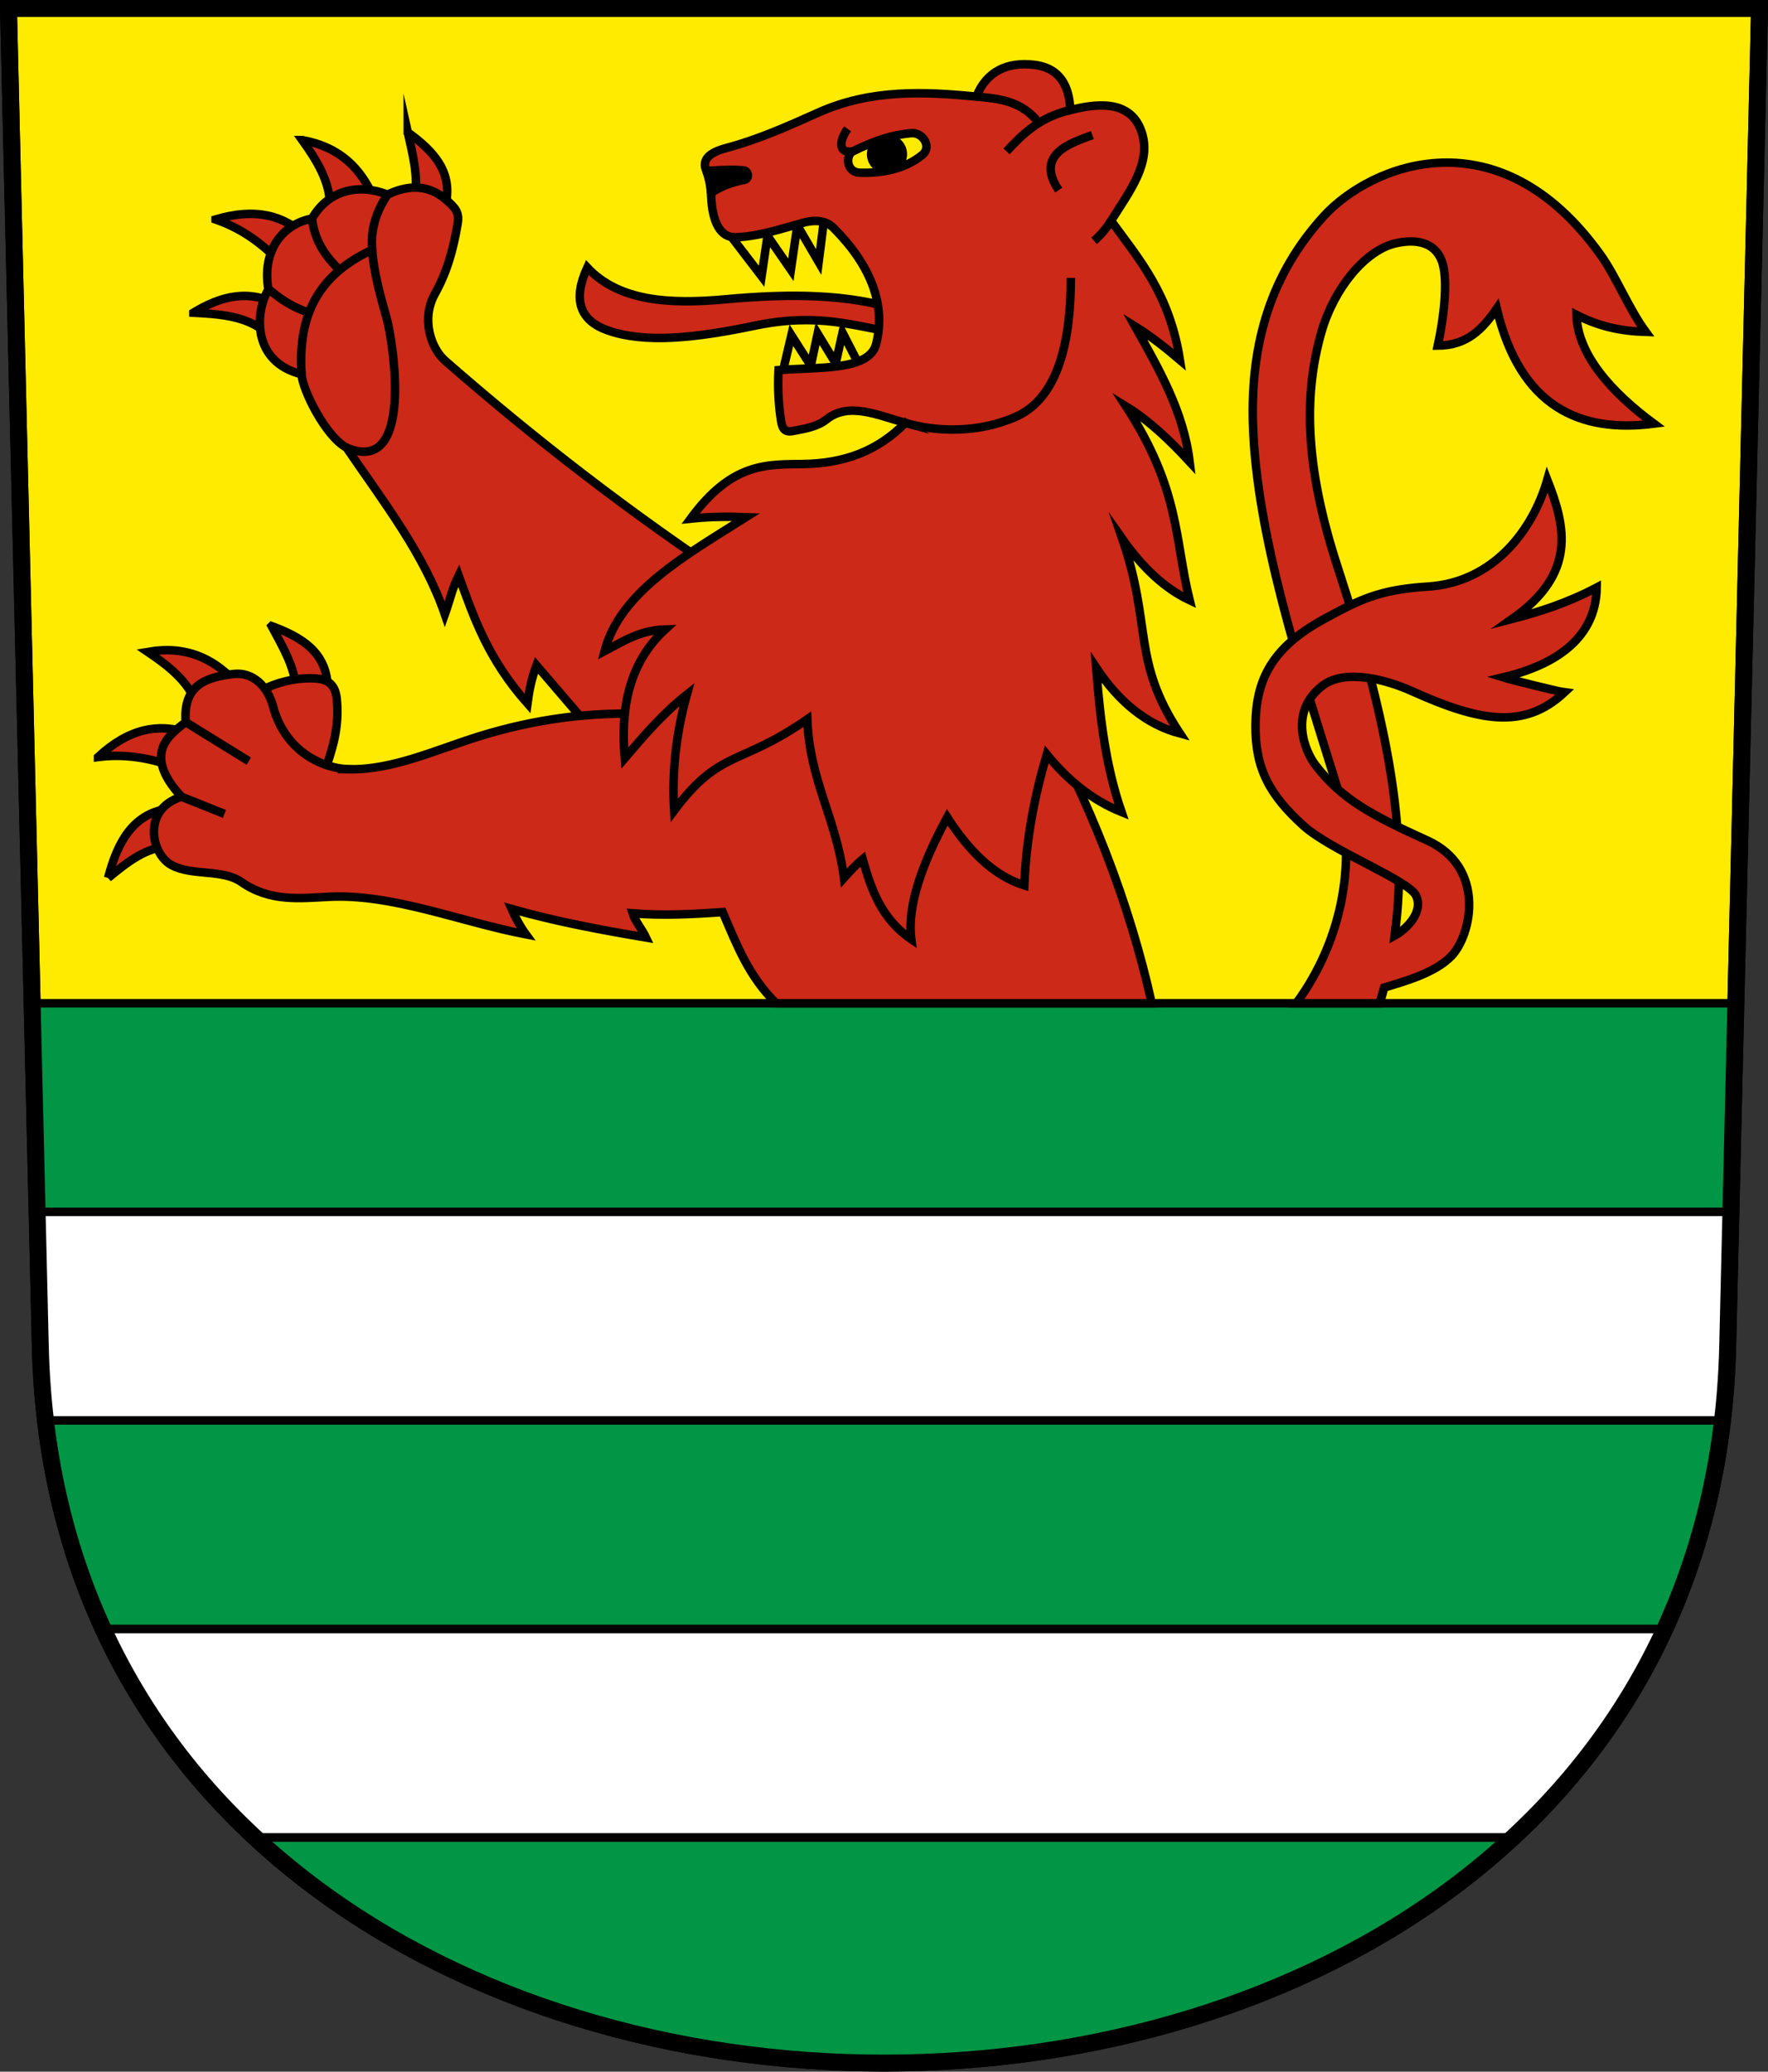
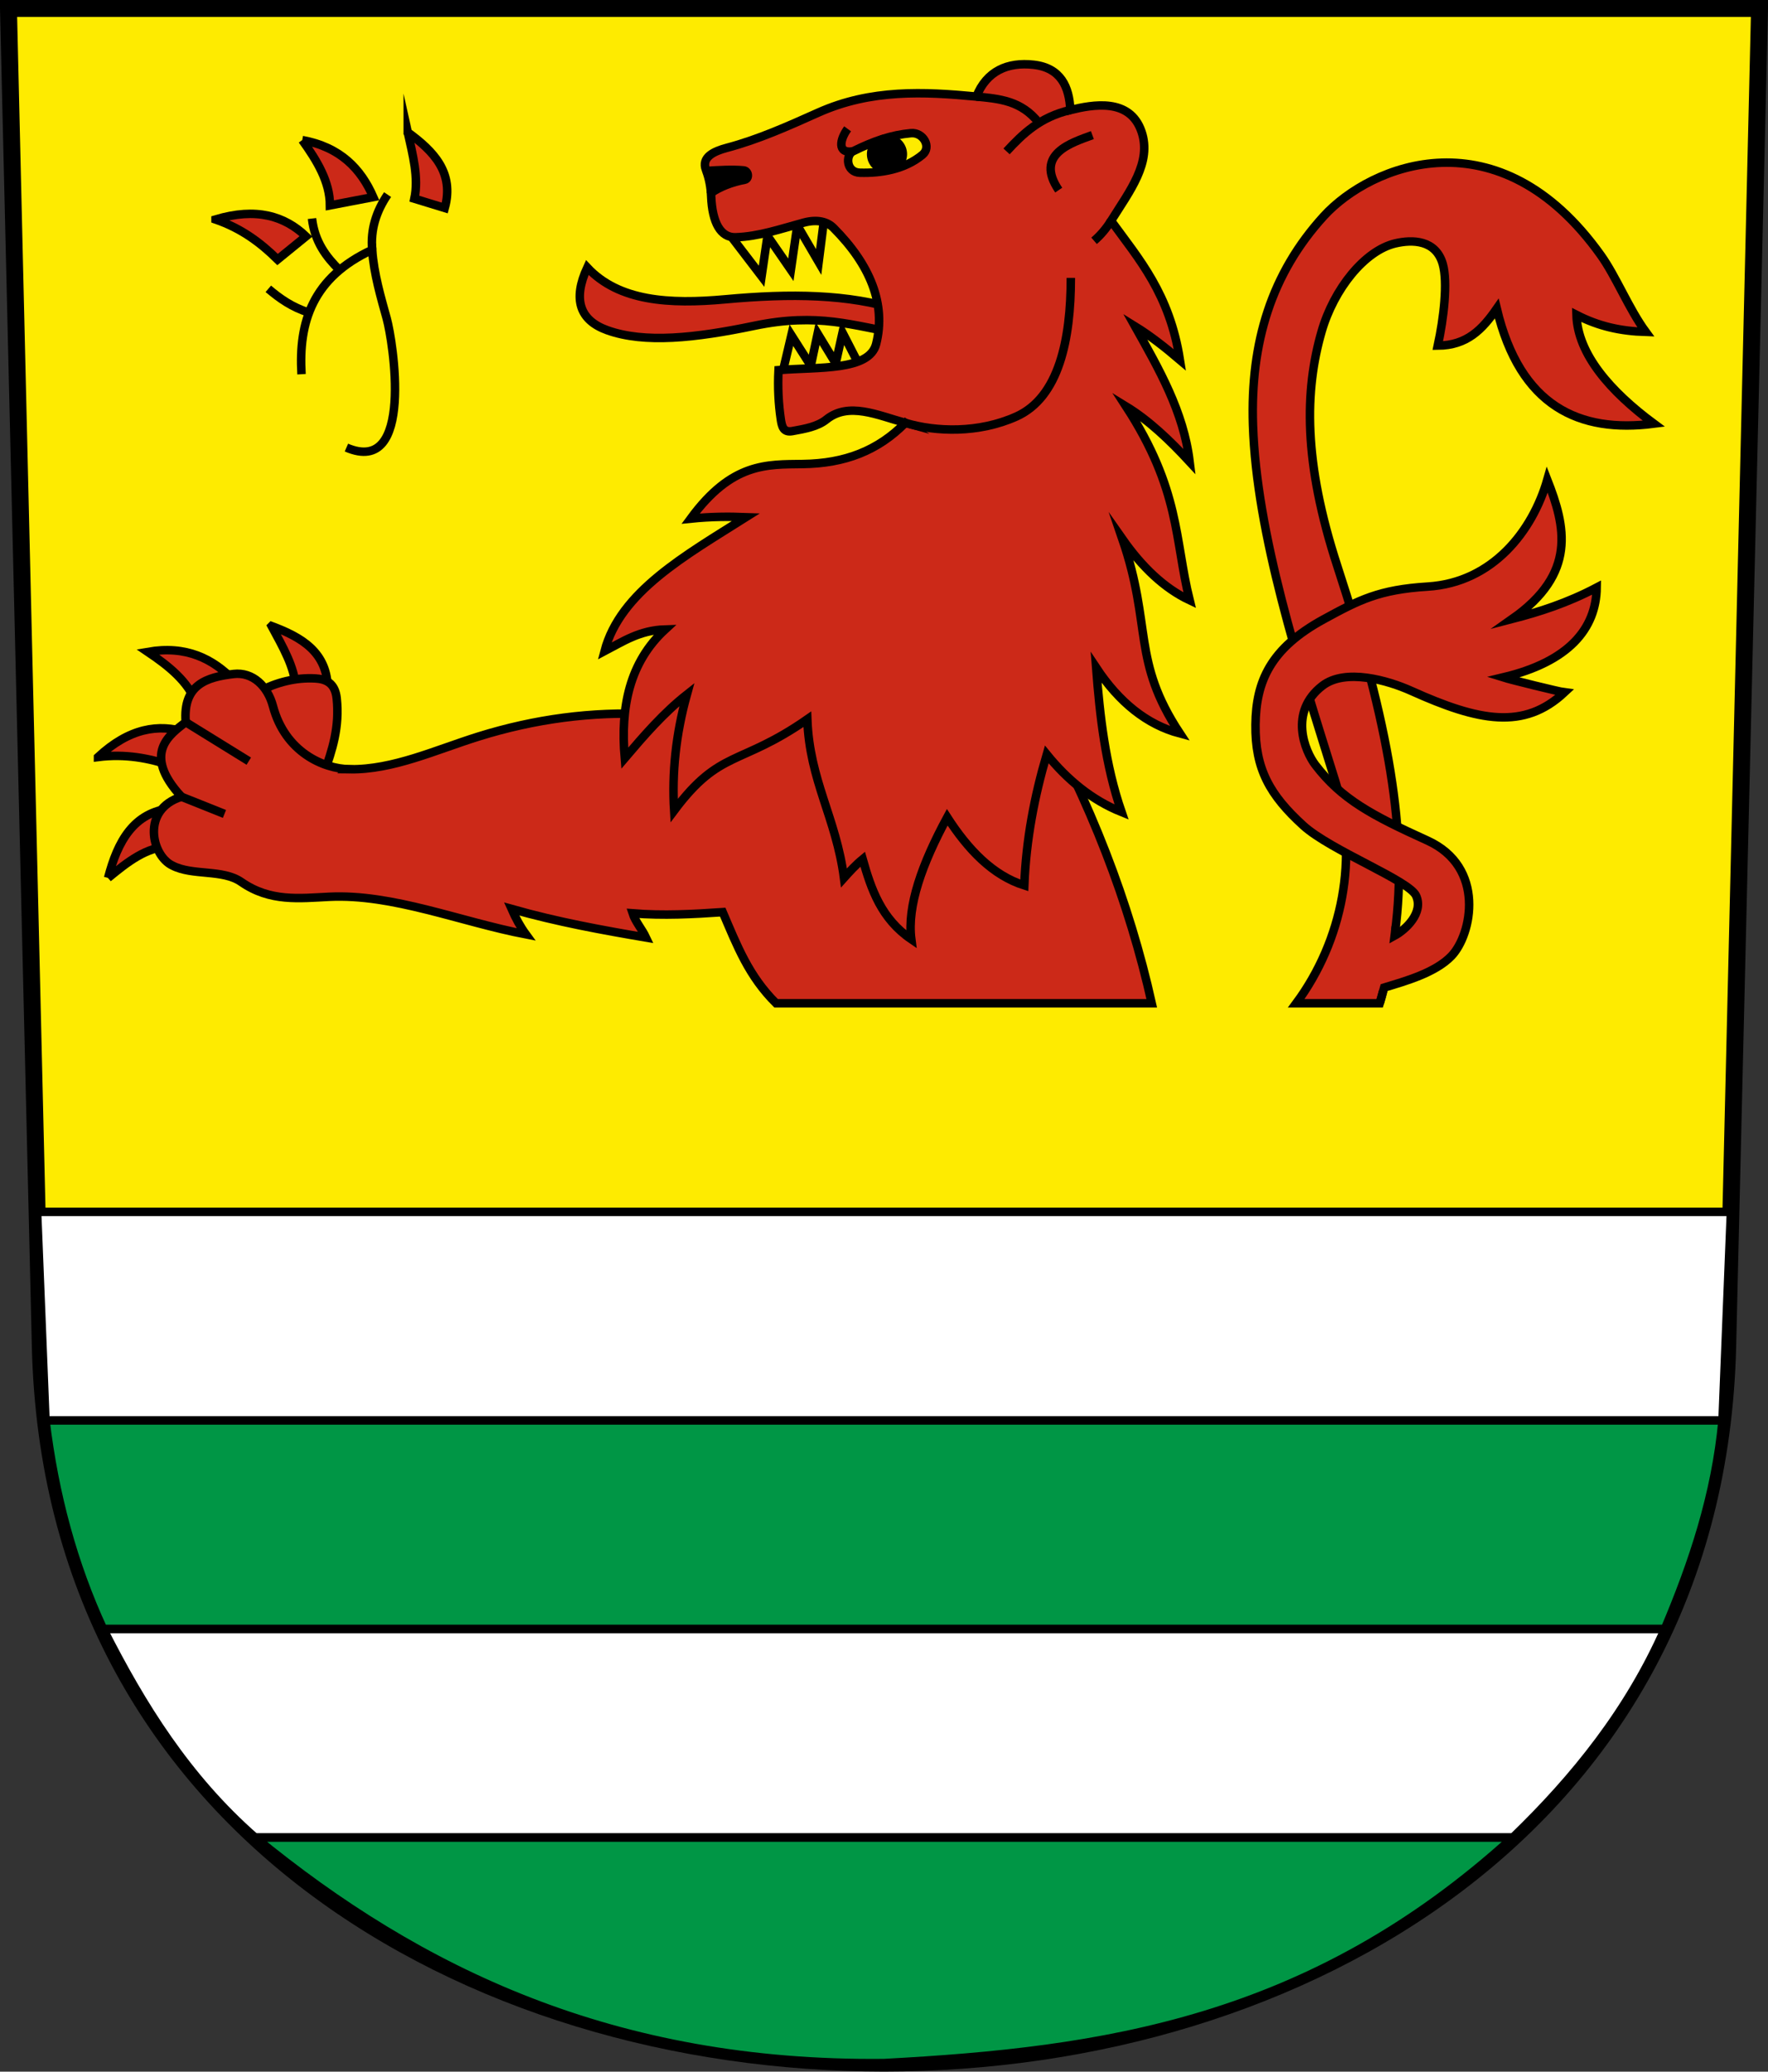
<svg xmlns="http://www.w3.org/2000/svg" xmlns:ns1="http://www.inkscape.org/namespaces/inkscape" xmlns:ns2="http://sodipodi.sourceforge.net/DTD/sodipodi-0.dtd" version="1.0" width="208.86" height="244.66" id="svg2780" ns1:version="0.92.4 (5da689c313, 2019-01-14)" ns2:docname="Balgach-blazon.svg">
  <rect width="100%" height="100%" fill="#333333" stroke="none" />
  <ns2:namedview pagecolor="#ffffff" bordercolor="#666666" borderopacity="1" objecttolerance="10" gridtolerance="10" guidetolerance="10" ns1:pageopacity="0" ns1:pageshadow="2" ns1:window-width="3259" ns1:window-height="1417" id="namedview25" showgrid="false" ns1:zoom="1.4142136" ns1:cx="-125.70167" ns1:cy="191.90778" ns1:window-x="-8" ns1:window-y="-8" ns1:window-maximized="1" ns1:current-layer="svg2780" ns1:measure-start="104.255,149.787" ns1:measure-end="104.255,126.383" showguides="true" ns1:object-paths="true" ns1:snap-intersection-paths="true" ns1:snap-global="true" />
  <defs id="defs2782" />
  <path ns1:connector-curvature="0" style="fill:#feeb00;fill-opacity:1;fill-rule:evenodd;stroke:#000000;stroke-width:2;stroke-linecap:butt;stroke-miterlimit:4;stroke-dashoffset:0;stroke-opacity:1" id="path4212" d="m 1,1 3.761,158.003 c 2.686,112.859 196.652,112.859 199.338,0 L 207.86,1 Z" />
  <path style="opacity:1;fill:#cc2918;fill-opacity:1;stroke:#000000;stroke-width:1.002;stroke-miterlimit:20;stroke-dasharray:none;stroke-dashoffset:4.58;stroke-opacity:1" d="m 69.375,31.597 c -1.732,3.75 -0.908,6.235 2.375,7.406 4.405,1.572 10.343,0.934 17.375,-0.531 7.574,-1.578 11.692,0.026 17.062,0.906 l 0.062,-2.75 c -6.045,-1.922 -12.855,-1.988 -20.562,-1.281 -6.627,0.608 -12.585,0.236 -16.312,-3.75 z" id="path4546" ns1:connector-curvature="0" ns2:nodetypes="cssccsc" />
  <path style="opacity:1;fill:none;fill-opacity:1;stroke:#000000;stroke-width:1.002;stroke-miterlimit:20;stroke-dasharray:none;stroke-dashoffset:4.58;stroke-opacity:1" d="m 92.391,44.238 1.097,-4.648 2.294,3.601 0.808,-3.791 2.136,3.509 0.806,-3.624 2.326,4.527 z" id="path4550" ns1:connector-curvature="0" ns2:nodetypes="cccccccc" />
  <path style="opacity:1;fill:none;fill-opacity:1;stroke:#000000;stroke-width:1.002;stroke-miterlimit:20;stroke-dasharray:none;stroke-dashoffset:4.58;stroke-opacity:1" d="m 85.906,27.316 4.062,5.312 0.698,-4.765 2.761,4 0.761,-5.239 2.523,4.317 0.726,-5.72 z" id="path4548" ns1:connector-curvature="0" ns2:nodetypes="cccccccc" />
  <path style="opacity:1;fill:#cc2918;fill-opacity:1;stroke:#000000;stroke-width:1.002;stroke-miterlimit:20;stroke-dasharray:none;stroke-dashoffset:4.58;stroke-opacity:1" d="m 32.085,73.938 c 1.294,2.412 2.715,4.811 2.873,7.336 l 3.757,0.088 c -0.025,-4.345 -3.107,-6.111 -6.629,-7.425 z" id="path4500" ns1:connector-curvature="0" ns2:nodetypes="cccc" />
  <path style="opacity:1;fill:#cc2918;fill-opacity:1;stroke:#000000;stroke-width:1.002;stroke-miterlimit:20;stroke-dasharray:none;stroke-dashoffset:4.58;stroke-opacity:1" d="m 30.627,81.628 c 2.032,-1.029 4.253,-1.637 6.629,-1.503 1.229,0.07 2.325,0.525 2.519,2.342 0.363,3.396 -0.519,6.136 -1.503,8.839 -7.002,-0.326 -7.705,-4.754 -7.646,-9.679 z" id="path4488" ns1:connector-curvature="0" ns2:nodetypes="csscc" />
  <path style="opacity:1;fill:#cc2918;fill-opacity:1;stroke:#000000;stroke-width:1.002;stroke-miterlimit:20;stroke-dasharray:none;stroke-dashoffset:4.58;stroke-opacity:1" d="m 17.457,76.987 c 2.487,1.681 4.771,3.487 5.745,6.099 l 4.464,-2.696 c -2.532,-2.621 -5.681,-4.188 -10.209,-3.403 z" id="path4498" ns1:connector-curvature="0" ns2:nodetypes="cccc" />
  <path style="opacity:1;fill:#cc2918;fill-opacity:1;stroke:#000000;stroke-width:1.002;stroke-miterlimit:20;stroke-dasharray:none;stroke-dashoffset:4.58;stroke-opacity:1" d="m 12.772,103.681 c 1.123,-4.333 3.023,-7.751 7.425,-8.22 l -0.133,4.508 c -2.734,0.024 -5.019,1.843 -7.292,3.712 z" id="path4494" ns1:connector-curvature="0" ns2:nodetypes="cccc" />
  <path style="opacity:1;fill:#cc2918;fill-opacity:1;stroke:#000000;stroke-width:1.002;stroke-miterlimit:20;stroke-dasharray:none;stroke-dashoffset:4.58;stroke-opacity:1" d="m 11.579,89.406 c 3.684,-3.417 7.143,-3.969 10.474,-2.917 l -1.812,3.933 c -2.64,-0.882 -5.435,-1.424 -8.662,-1.016 z" id="path4496" ns1:connector-curvature="0" ns2:nodetypes="cccc" />
  <path style="opacity:1;fill:#cc2918;fill-opacity:1;stroke:#000000;stroke-width:1.002;stroke-miterlimit:20;stroke-dasharray:none;stroke-dashoffset:4.58;stroke-opacity:1" d="m 25.462,25.918 c 4.813,-1.444 8.161,-0.416 10.688,1.997 l -3.36,2.733 c -1.982,-1.955 -4.252,-3.673 -7.328,-4.729 z" id="path4496-8" ns1:connector-curvature="0" ns2:nodetypes="cccc" />
-   <path style="opacity:1;fill:#cc2918;fill-opacity:1;stroke:#000000;stroke-width:1.002;stroke-miterlimit:20;stroke-dasharray:none;stroke-dashoffset:4.58;stroke-opacity:1" d="m 22.845,36.93 c 3.207,-1.942 6.564,-2.914 10.401,-0.757 l -2.492,2.594 c -2.242,-1.498 -5.067,-1.686 -7.909,-1.836 z" id="path4494-4" ns1:connector-curvature="0" ns2:nodetypes="cccc" />
-   <path style="opacity:1;fill:#cc2918;fill-opacity:1;stroke:#000000;stroke-width:1.002;stroke-miterlimit:20;stroke-dasharray:none;stroke-dashoffset:4.58;stroke-opacity:1" d="m 35.704,16.543 c 1.75,2.439 3.265,4.925 3.274,7.713 l 5.122,-0.981 c -1.466,-3.336 -3.876,-5.898 -8.395,-6.732 z" id="path4498-4" ns1:connector-curvature="0" ns2:nodetypes="cccc" />
+   <path style="opacity:1;fill:#cc2918;fill-opacity:1;stroke:#000000;stroke-width:1.002;stroke-miterlimit:20;stroke-dasharray:none;stroke-dashoffset:4.58;stroke-opacity:1" d="m 35.704,16.543 c 1.75,2.439 3.265,4.925 3.274,7.713 l 5.122,-0.981 c -1.466,-3.336 -3.876,-5.898 -8.395,-6.732 " id="path4498-4" ns1:connector-curvature="0" ns2:nodetypes="cccc" />
  <path style="opacity:1;fill:#cc2918;fill-opacity:1;stroke:#000000;stroke-width:1.002;stroke-miterlimit:20;stroke-dasharray:none;stroke-dashoffset:4.58;stroke-opacity:1" d="m 48.17,15.623 c 0.593,2.672 1.313,5.366 0.781,7.84 l 3.593,1.101 c 1.152,-4.19 -1.339,-6.723 -4.374,-8.941 z" id="path4500-5" ns1:connector-curvature="0" ns2:nodetypes="cccc" />
-   <path style="opacity:1;fill:#009645;fill-opacity:1;stroke:#000000;stroke-width:1.002;stroke-miterlimit:20;stroke-dasharray:none;stroke-dashoffset:4.58;stroke-opacity:1" d="m 3.797,118.49 0.586,24.632 H 204.477 l 0.586,-24.632 z" id="path4461" ns1:connector-curvature="0" />
  <path style="opacity:1;fill:#ffffff;fill-opacity:1;stroke:#000000;stroke-width:1.002;stroke-miterlimit:20;stroke-dasharray:none;stroke-dashoffset:4.58;stroke-opacity:1" d="M 5.372,167.753 4.383,143.121 H 204.477 l -0.989,24.632 z" id="path4463" ns1:connector-curvature="0" />
  <path style="opacity:1;fill:#009645;fill-opacity:1;stroke:#000000;stroke-width:1.002;stroke-miterlimit:20;stroke-dasharray:none;stroke-dashoffset:4.58;stroke-opacity:1" d="m 5.372,167.753 c 1.052,8.722 3.263,16.958 6.817,24.632 H 196.671 c 3.321,-7.839 6.015,-15.9 6.817,-24.632 z" id="path4465" ns1:connector-curvature="0" ns2:nodetypes="ccccc" />
  <path style="opacity:1;fill:#ffffff;fill-opacity:1;stroke:#000000;stroke-width:1.002;stroke-miterlimit:20;stroke-dasharray:none;stroke-dashoffset:4.58;stroke-opacity:1" d="m 12.189,192.384 c 4.556,8.996 9.886,17.567 17.951,24.632 H 178.72 c 7.389,-7.13 13.735,-15.063 17.951,-24.632 z" id="path4467" ns1:connector-curvature="0" ns2:nodetypes="ccccc" />
  <path style="opacity:1;fill:#009645;fill-opacity:1;stroke:#000000;stroke-width:1.002;stroke-miterlimit:20;stroke-dasharray:none;stroke-dashoffset:4.58;stroke-opacity:1" d="m 30.14,217.016 c 19.355,15.874 42.408,26.964 74.29,26.632 25.855,-1.372 50.389,-4.884 74.29,-26.632 z" id="path4469" ns1:connector-curvature="0" ns2:nodetypes="cccc" />
  <path style="opacity:1;fill:#cc2918;fill-opacity:1;stroke:#000000;stroke-width:1.002;stroke-miterlimit:20;stroke-dasharray:none;stroke-dashoffset:4.58;stroke-opacity:1" d="m 163.397,117.039 c -0.195,0.785 -0.177,0.677 -0.409,1.451 H 153.125 c 5.488,-7.425 7.416,-17.269 4.625,-26.205 -4.369,-13.989 -9.309,-29.208 -9.732,-42.078 -0.322,-9.768 2.178,-17.892 8.357,-24.672 5.563,-6.103 20.701,-12.289 32.75,4.625 1.811,2.542 3.291,6.303 5.298,9.041 -3.009,-0.095 -5.555,-0.663 -8.189,-2.011 0.131,4.638 4.011,9.041 9.141,12.846 -8.783,1.13 -15.802,-2.01 -18.558,-13.591 -1.702,2.455 -3.512,4.352 -6.967,4.374 0.71,-3.265 1.199,-7.481 0.592,-9.624 -0.815,-2.882 -3.586,-2.931 -5.62,-2.45 -3.612,0.855 -7.247,5.378 -8.697,10.416 -2.003,6.96 -2.168,15.387 1.875,27.75 6.08,18.592 8.331,31.561 6.812,43.126" id="path4482" ns1:connector-curvature="0" ns2:nodetypes="cccsssscccccssssc" />
  <path style="opacity:1;fill:#cc2918;fill-opacity:1;stroke:#000000;stroke-width:1.002;stroke-miterlimit:20;stroke-dasharray:none;stroke-dashoffset:4.58;stroke-opacity:1" d="m 164.888,109.429 -0.135,1.071 c 1.276,-0.698 3.444,-2.675 2.537,-4.71 -0.805,-1.806 -10.095,-5.344 -13.338,-8.299 -3.92,-3.572 -5.701,-6.661 -5.636,-11.929 0.063,-5.099 1.766,-8.996 8.054,-12.426 4.181,-2.281 6.528,-3.504 12.293,-3.861 7.689,-0.477 12.392,-6.592 14.124,-12.615 2.174,5.539 3.507,11.065 -4.154,16.44 3.229,-0.836 6.511,-1.884 9.988,-3.712 -0.057,4.866 -3.296,8.766 -11.049,10.607 0.913,0.286 6.534,1.679 7.248,1.768 -4.786,4.477 -10.117,3.425 -18.098,-0.17 -2.747,-1.237 -7.786,-2.706 -10.511,-0.599 -4.004,3.095 -2.049,7.741 -0.824,9.343 3.098,4.049 6.645,5.938 13.228,8.924 6.92,3.139 5.266,11.122 2.851,13.638 -1.928,2.008 -5.478,2.98 -7.953,3.734 l -0.524,1.86" id="path4484" ns1:connector-curvature="0" ns2:nodetypes="ccsssscccccsssssccc" />
-   <path style="opacity:1;fill:#cc2918;fill-opacity:1;stroke:#000000;stroke-width:1.002;stroke-miterlimit:20;stroke-dasharray:none;stroke-dashoffset:4.58;stroke-opacity:1" d="m 69.738,86.003 -6.364,-7.425 c -0.668,1.788 -0.884,3.218 -1.061,4.508 -4.735,-5.343 -6.348,-10.216 -8.132,-15.114 -0.808,1.653 -1.023,2.901 -1.628,4.585 C 50.136,65.514 45.511,59.558 40.924,52.857 38.459,51.546 35.708,46.009 35.621,44.195 29.814,42.779 30.072,36.931 31.709,34.185 c -0.792,-4.464 1.563,-7.691 5.149,-8.375 1.931,-3.381 5.536,-4.167 8.927,-2.828 1.96,-0.941 4.564,-1.49 6.97,0.657 0.948,0.846 1.551,1.37 1.31,2.782 -0.562,3.283 -1.284,5.746 -2.707,8.321 -1.613,2.921 -0.468,6.374 1.233,7.862 10.566,9.243 21.909,18.026 34.471,26.34 -1.779,11.394 -5.719,19.702 -17.324,17.059 z" id="path4502" ns1:connector-curvature="0" ns2:nodetypes="ccccccccccsssscc" />
  <path style="opacity:1;fill:#cc2918;fill-opacity:1;stroke:#000000;stroke-width:1.002;stroke-miterlimit:20;stroke-dasharray:none;stroke-dashoffset:4.58;stroke-opacity:1" d="m 41.312,90.847 c -3.12,-0.044 -7.629,-2.043 -9.062,-7.438 -0.631,-2.376 -2.393,-4.08 -4.656,-3.812 -3.123,0.369 -6.009,1.22 -5.656,5.688 -1.782,1.412 -5.269,3.654 -0.5,8.812 -4.792,1.493 -3.537,6.968 -1.062,8.125 2.372,1.228 5.922,0.404 8.125,1.938 3.412,2.375 6.897,1.922 10.375,1.75 7.531,-0.372 15.499,2.952 23.25,4.438 -0.651,-0.89 -1.203,-1.902 -1.688,-3 5.448,1.543 10.673,2.488 15.875,3.375 -0.431,-0.926 -1.268,-1.893 -1.578,-2.859 3.652,0.296 7.152,0.096 10.641,-0.141 1.719,4.016 3.082,7.569 6.309,10.767 H 136.062 c -2.655,-11.881 -7.22,-23.762 -13.875,-35.642 -15.147,0.499 -41.872,-9.025 -45.438,1.5 -6.819,-0.342 -13.581,0.566 -20.188,2.625 -5.112,1.593 -10.109,3.947 -15.25,3.875 z" id="path4486" ns1:connector-curvature="0" ns2:nodetypes="ssscccsscccccccccss" />
  <path style="opacity:1;fill:none;fill-opacity:1;stroke:#000000;stroke-width:1.002;stroke-miterlimit:20;stroke-dasharray:none;stroke-dashoffset:4.58;stroke-opacity:1" d="m 21.938,85.285 7.452,4.607" id="path4490" ns1:connector-curvature="0" />
  <path style="opacity:1;fill:none;fill-opacity:1;stroke:#000000;stroke-width:1.002;stroke-miterlimit:20;stroke-dasharray:none;stroke-dashoffset:4.58;stroke-opacity:1" d="m 21.438,94.097 5.079,2.026" id="path4492" ns1:connector-curvature="0" />
  <path style="opacity:1;fill:none;fill-opacity:1;stroke:#000000;stroke-width:1.002;stroke-miterlimit:20;stroke-dasharray:none;stroke-dashoffset:4.58;stroke-opacity:1" d="m 35.621,44.195 c -0.368,-6.178 1.305,-11.426 8.348,-14.691 0.192,2.847 1.059,5.731 1.719,8.125 0.728,2.642 3.322,18.705 -4.764,15.229" id="path4504" ns1:connector-curvature="0" ns2:nodetypes="ccsc" />
  <path style="opacity:1;fill:none;fill-opacity:1;stroke:#000000;stroke-width:1.002;stroke-miterlimit:20;stroke-dasharray:none;stroke-dashoffset:4.58;stroke-opacity:1" d="m 31.696,34.11 c 1.349,1.144 2.82,2.189 4.811,2.808" id="path4506" ns1:connector-curvature="0" ns2:nodetypes="cc" />
  <path style="opacity:1;fill:none;fill-opacity:1;stroke:#000000;stroke-width:1.002;stroke-miterlimit:20;stroke-dasharray:none;stroke-dashoffset:4.58;stroke-opacity:1" d="m 36.858,25.81 c 0.319,2.759 1.679,4.524 3.252,6.087" id="path4508" ns1:connector-curvature="0" ns2:nodetypes="cc" />
  <path style="opacity:1;fill:none;fill-opacity:1;stroke:#000000;stroke-width:1.002;stroke-miterlimit:20;stroke-dasharray:none;stroke-dashoffset:4.58;stroke-opacity:1" d="m 45.785,22.982 c -1.351,1.991 -2.026,4.148 -1.816,6.522" id="path4510" ns1:connector-curvature="0" ns2:nodetypes="cc" />
  <path style="opacity:1;fill:#cc2918;fill-opacity:1;stroke:#000000;stroke-width:1.002;stroke-miterlimit:20;stroke-dasharray:none;stroke-dashoffset:4.58;stroke-opacity:1" d="m 106.95,49.94 c -3.227,3.278 -7.126,4.794 -12.109,4.861 -4.263,0.058 -8.377,-0.199 -13.258,6.452 2.475,-0.255 4.562,-0.252 6.541,-0.177 -7.163,4.525 -14.854,8.802 -16.705,15.822 2.156,-1.125 4.132,-2.467 7.159,-2.563 -4.205,3.875 -5.307,9.166 -4.773,15.203 2.276,-2.674 4.57,-5.329 7.336,-7.513 -1.315,4.738 -1.771,9.295 -1.503,13.7 5.446,-7.284 7.712,-5.208 15.733,-10.783 0.269,7.283 3.4,11.626 4.331,18.738 0.671,-0.746 1.338,-1.492 2.21,-2.21 1.007,3.562 2.2,7.041 5.745,9.458 -0.511,-3.931 1.262,-8.896 4.243,-14.407 2.487,3.849 5.371,6.853 9.104,8.043 0.211,-5.38 1.193,-10.504 2.652,-15.468 2.446,3 5.311,5.387 8.839,6.806 -1.927,-5.584 -2.558,-11.311 -3.005,-17.059 2.724,4.115 6.009,6.746 9.899,7.778 -5.723,-8.656 -3.257,-12.623 -6.806,-22.981 2.334,3.33 4.955,5.834 7.955,7.248 -1.788,-7.22 -1.101,-13.02 -7.513,-22.893 2.698,1.647 5.146,3.983 7.513,6.541 -0.718,-5.939 -3.628,-10.95 -6.452,-15.998 1.768,1.09 3.536,2.473 5.303,3.977 -1.222,-7.827 -4.828,-11.895 -8.132,-16.44 2.193,-3.505 4.851,-6.882 3.59,-10.544 -1.377,-3.995 -5.717,-3.188 -8.407,-2.537 -0.116,-2.716 -1.116,-4.985 -4.331,-5.347 -3.087,-0.348 -5.57,0.749 -6.762,3.757 -6.188,-0.584 -12.445,-0.897 -18.694,1.9 -3.558,1.593 -7.072,3.17 -10.783,4.154 -1.553,0.412 -3.041,1.11 -2.475,2.607 0.395,1.044 0.574,2.066 0.619,3.138 0.13,3.119 1.13,4.869 2.873,4.817 2.745,-0.081 5.384,-1.006 8.043,-1.724 1.633,-0.441 2.802,-0.116 3.536,0.619 4.342,4.354 6.223,9.006 5.038,13.7 -0.81,3.209 -6.795,2.707 -11.535,3.094 -0.108,2.087 0.006,4.028 0.265,5.789 0.129,0.875 0.303,1.606 1.37,1.414 1.522,-0.273 2.98,-0.534 4.022,-1.37 2.63,-2.11 6.008,-0.514 9.325,0.398 z" id="path4536" ns1:connector-curvature="0" ns2:nodetypes="csccccccccccccccccccccccccscscsssssssscsssc" />
  <path style="opacity:1;fill:none;fill-opacity:1;stroke:#000000;stroke-width:1.002;stroke-miterlimit:20;stroke-dasharray:none;stroke-dashoffset:4.58;stroke-opacity:1" d="m 106.95,49.94 c 3.615,1.082 8.666,1.249 13.113,-0.749 5.029,-2.26 6.44,-9.079 6.438,-16.375" id="path4538" ns1:connector-curvature="0" ns2:nodetypes="csc" />
  <path style="opacity:1;fill:none;fill-opacity:1;stroke:#000000;stroke-width:1.002;stroke-miterlimit:20;stroke-dasharray:none;stroke-dashoffset:4.58;stroke-opacity:1" d="m 126.44,12.994 c -3.569,0.83 -5.615,2.809 -7.533,4.885" id="path4540" ns1:connector-curvature="0" ns2:nodetypes="cc" />
  <path style="opacity:1;fill:none;fill-opacity:1;stroke:#000000;stroke-width:1.002;stroke-miterlimit:20;stroke-dasharray:none;stroke-dashoffset:4.58;stroke-opacity:1" d="m 115.347,11.403 c 2.635,0.267 5.292,0.44 7.383,3.114" id="path4542" ns1:connector-curvature="0" ns2:nodetypes="cc" />
  <path style="opacity:1;fill:none;fill-opacity:1;stroke:#000000;stroke-width:1.002;stroke-miterlimit:20;stroke-dasharray:none;stroke-dashoffset:4.58;stroke-opacity:1" d="m 129.246,28.44 c 0.802,-0.689 1.459,-1.488 2.011,-2.364" id="path4544" ns1:connector-curvature="0" ns2:nodetypes="cc" />
  <path style="opacity:1;fill:none;fill-opacity:1;stroke:#000000;stroke-width:1.002;stroke-miterlimit:20;stroke-dasharray:none;stroke-dashoffset:4.58;stroke-opacity:1" d="m 129.047,15.955 c -2.457,0.904 -6.877,2.239 -3.977,6.497" id="path4552" ns1:connector-curvature="0" ns2:nodetypes="cc" />
  <path style="opacity:1;fill:#000000;fill-opacity:1;stroke:#000000;stroke-width:1.002;stroke-miterlimit:0;stroke-dasharray:none;stroke-dashoffset:4.58;stroke-opacity:1" d="m 83.439,20.186 c 1.408,-0.09 3.111,-0.196 4.408,-0.065 0.605,0.061 0.677,1.002 0.133,1.105 -1.527,0.288 -2.992,0.859 -3.99,1.578 0.036,-0.774 0.127,-1.524 -0.551,-2.618 z" id="path4554" ns1:connector-curvature="0" ns2:nodetypes="csscc" />
  <g id="g4594" transform="translate(0.232)">
    <path ns2:nodetypes="cc" ns1:connector-curvature="0" id="path4573" d="m 99.898,15.213 c -0.903,1.234 -1.271,2.96 0.624,2.662" style="opacity:1;fill:none;fill-opacity:1;stroke:#000000;stroke-width:1.002;stroke-miterlimit:4;stroke-dasharray:none;stroke-dashoffset:4.58;stroke-opacity:1" />
    <path ns2:nodetypes="scccs" ns1:connector-curvature="0" id="path4567" d="m 107.386,15.725 c 1.437,-0.128 2.467,1.641 1.352,2.559 -2.114,1.741 -4.903,2.183 -7.383,2.116 -1.627,-0.044 -1.73,-2.061 -0.832,-2.525 2.496,-1.241 4.589,-1.947 6.863,-2.15 z" style="opacity:1;fill:#feeb00;fill-opacity:1;stroke:#000000;stroke-width:1.002;stroke-miterlimit:4;stroke-dasharray:none;stroke-dashoffset:4.58;stroke-opacity:1" />
    <ellipse ry="1.843" rx="1.872" cy="18.21" cx="104.55" id="path4569" style="opacity:1;fill:#000000;fill-opacity:1;stroke:#000000;stroke-width:1.002;stroke-miterlimit:4;stroke-dasharray:none;stroke-dashoffset:4.58;stroke-opacity:1" />
  </g>
-   <path ns1:connector-curvature="0" style="fill:none;fill-opacity:1;fill-rule:evenodd;stroke:#000000;stroke-width:2;stroke-linecap:butt;stroke-miterlimit:4;stroke-dashoffset:0;stroke-opacity:1" id="path4212-5" d="M 1,1 4.761,159.003 c 2.686,112.859 196.652,112.859 199.338,0 l 3.761,-158.003 z" />
</svg>